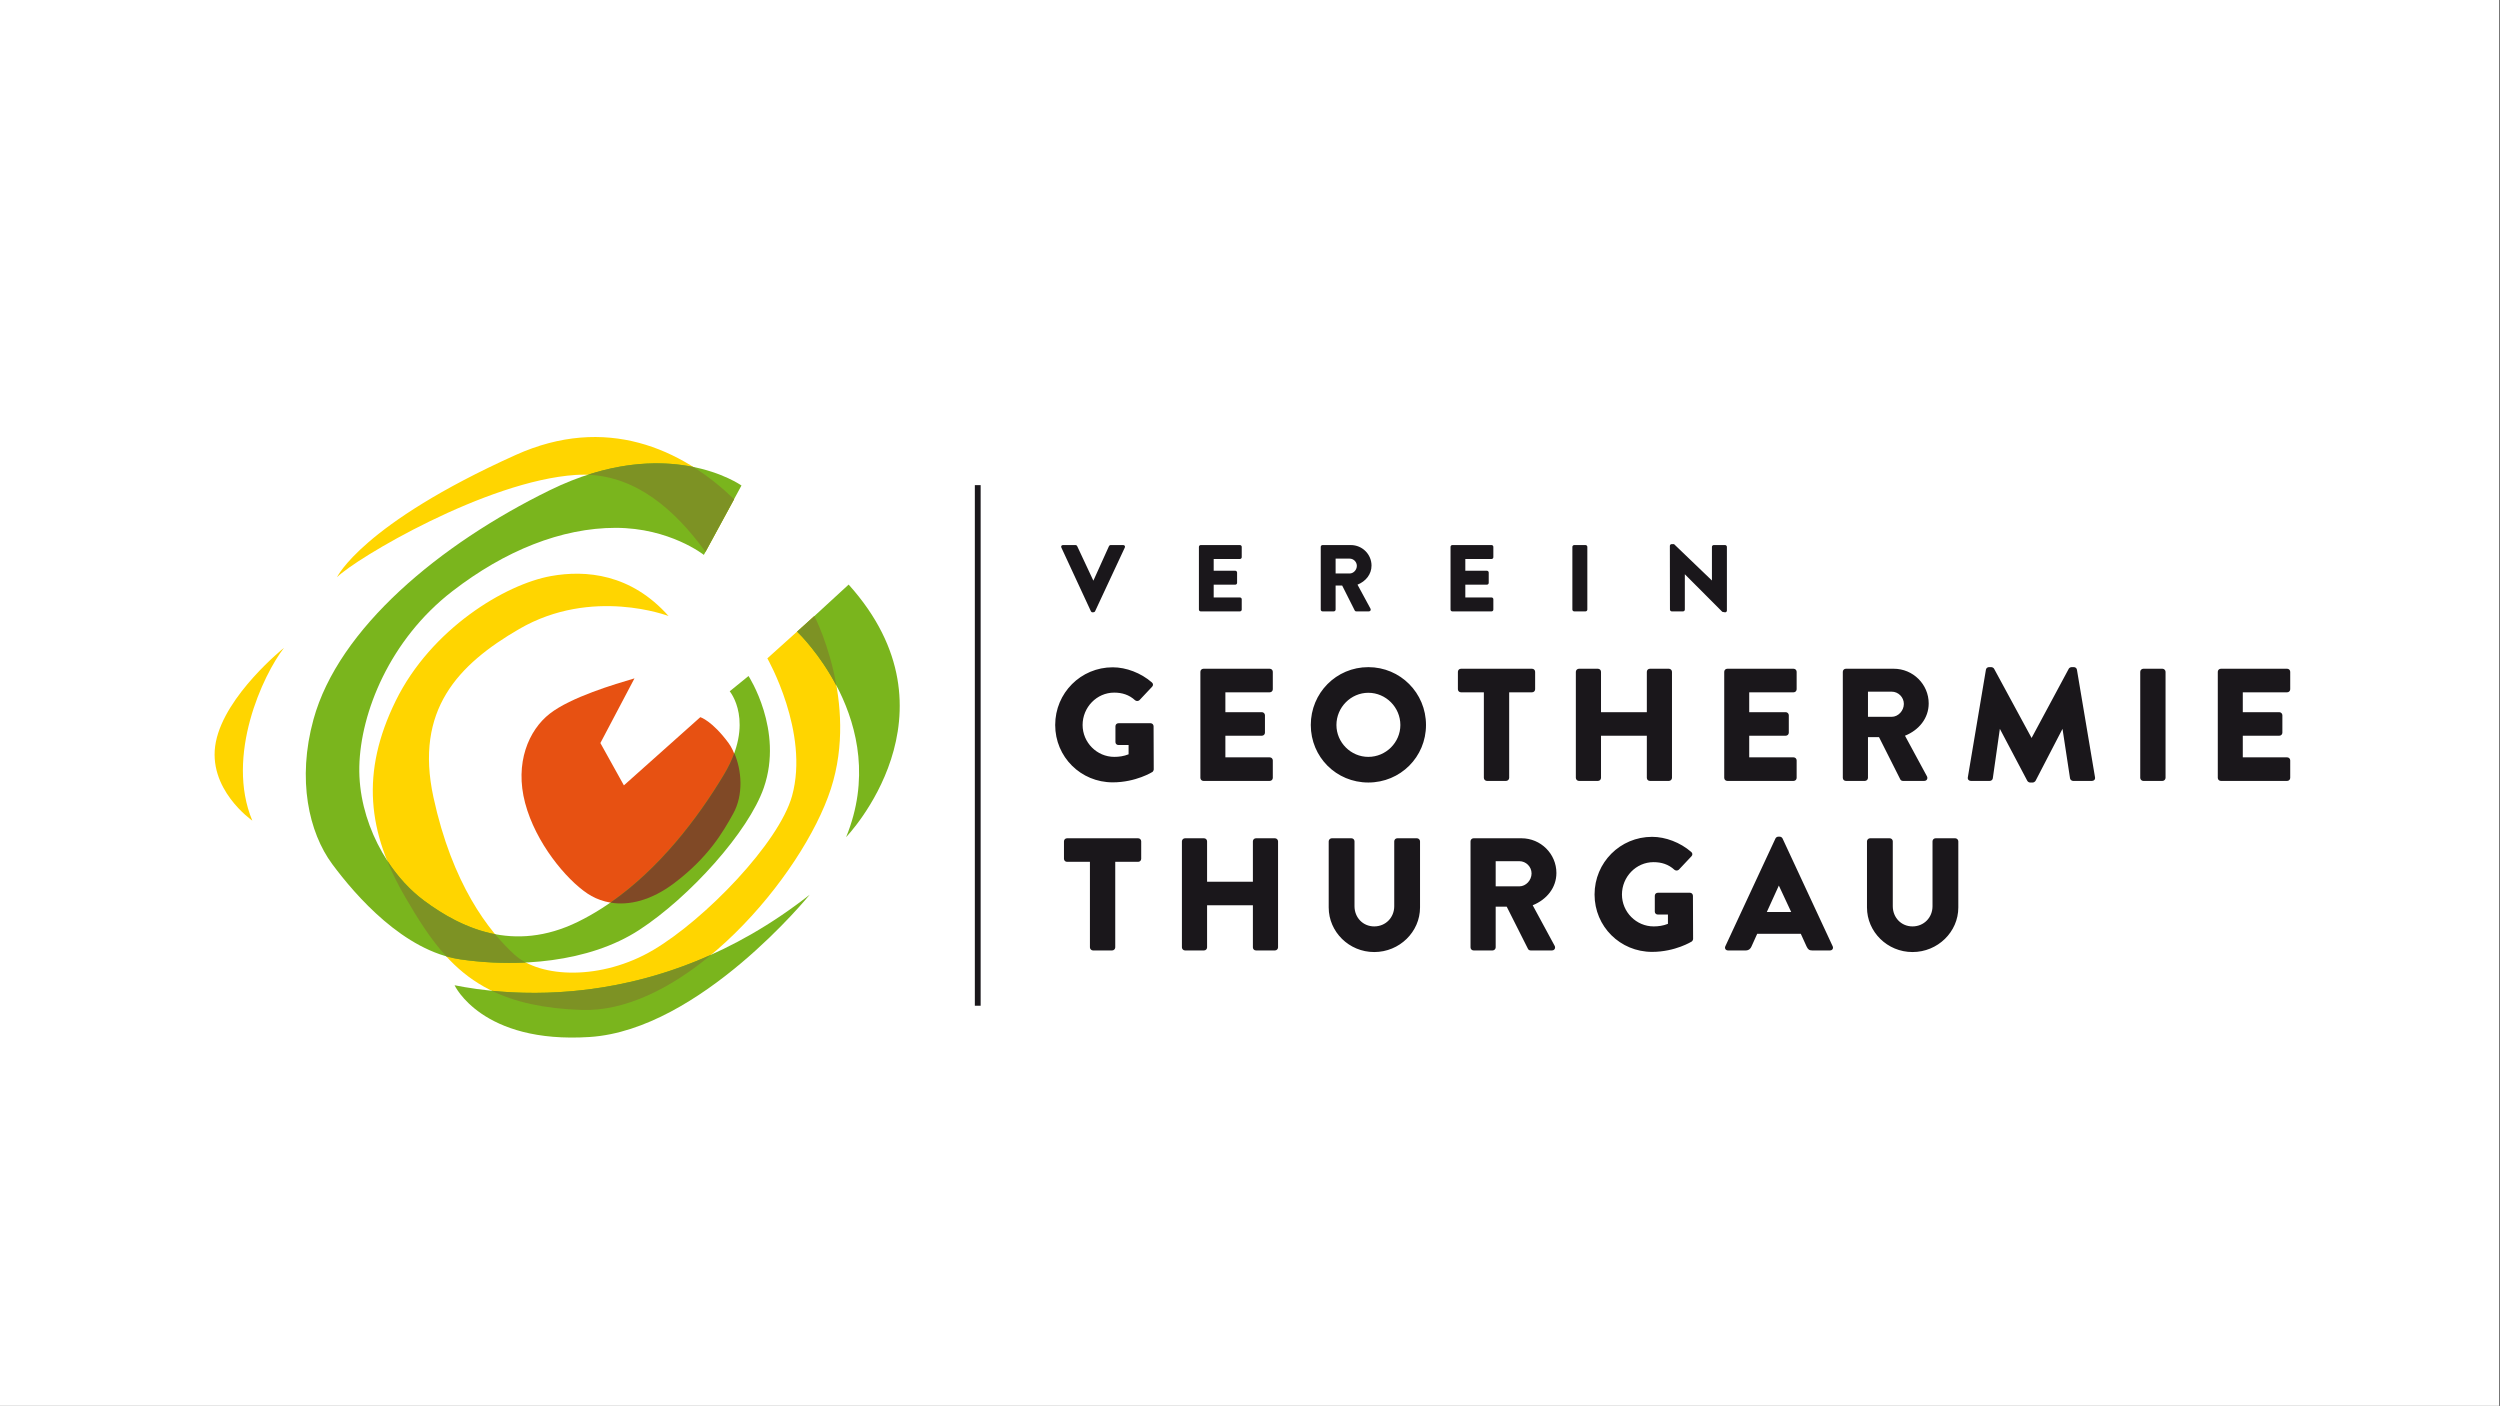
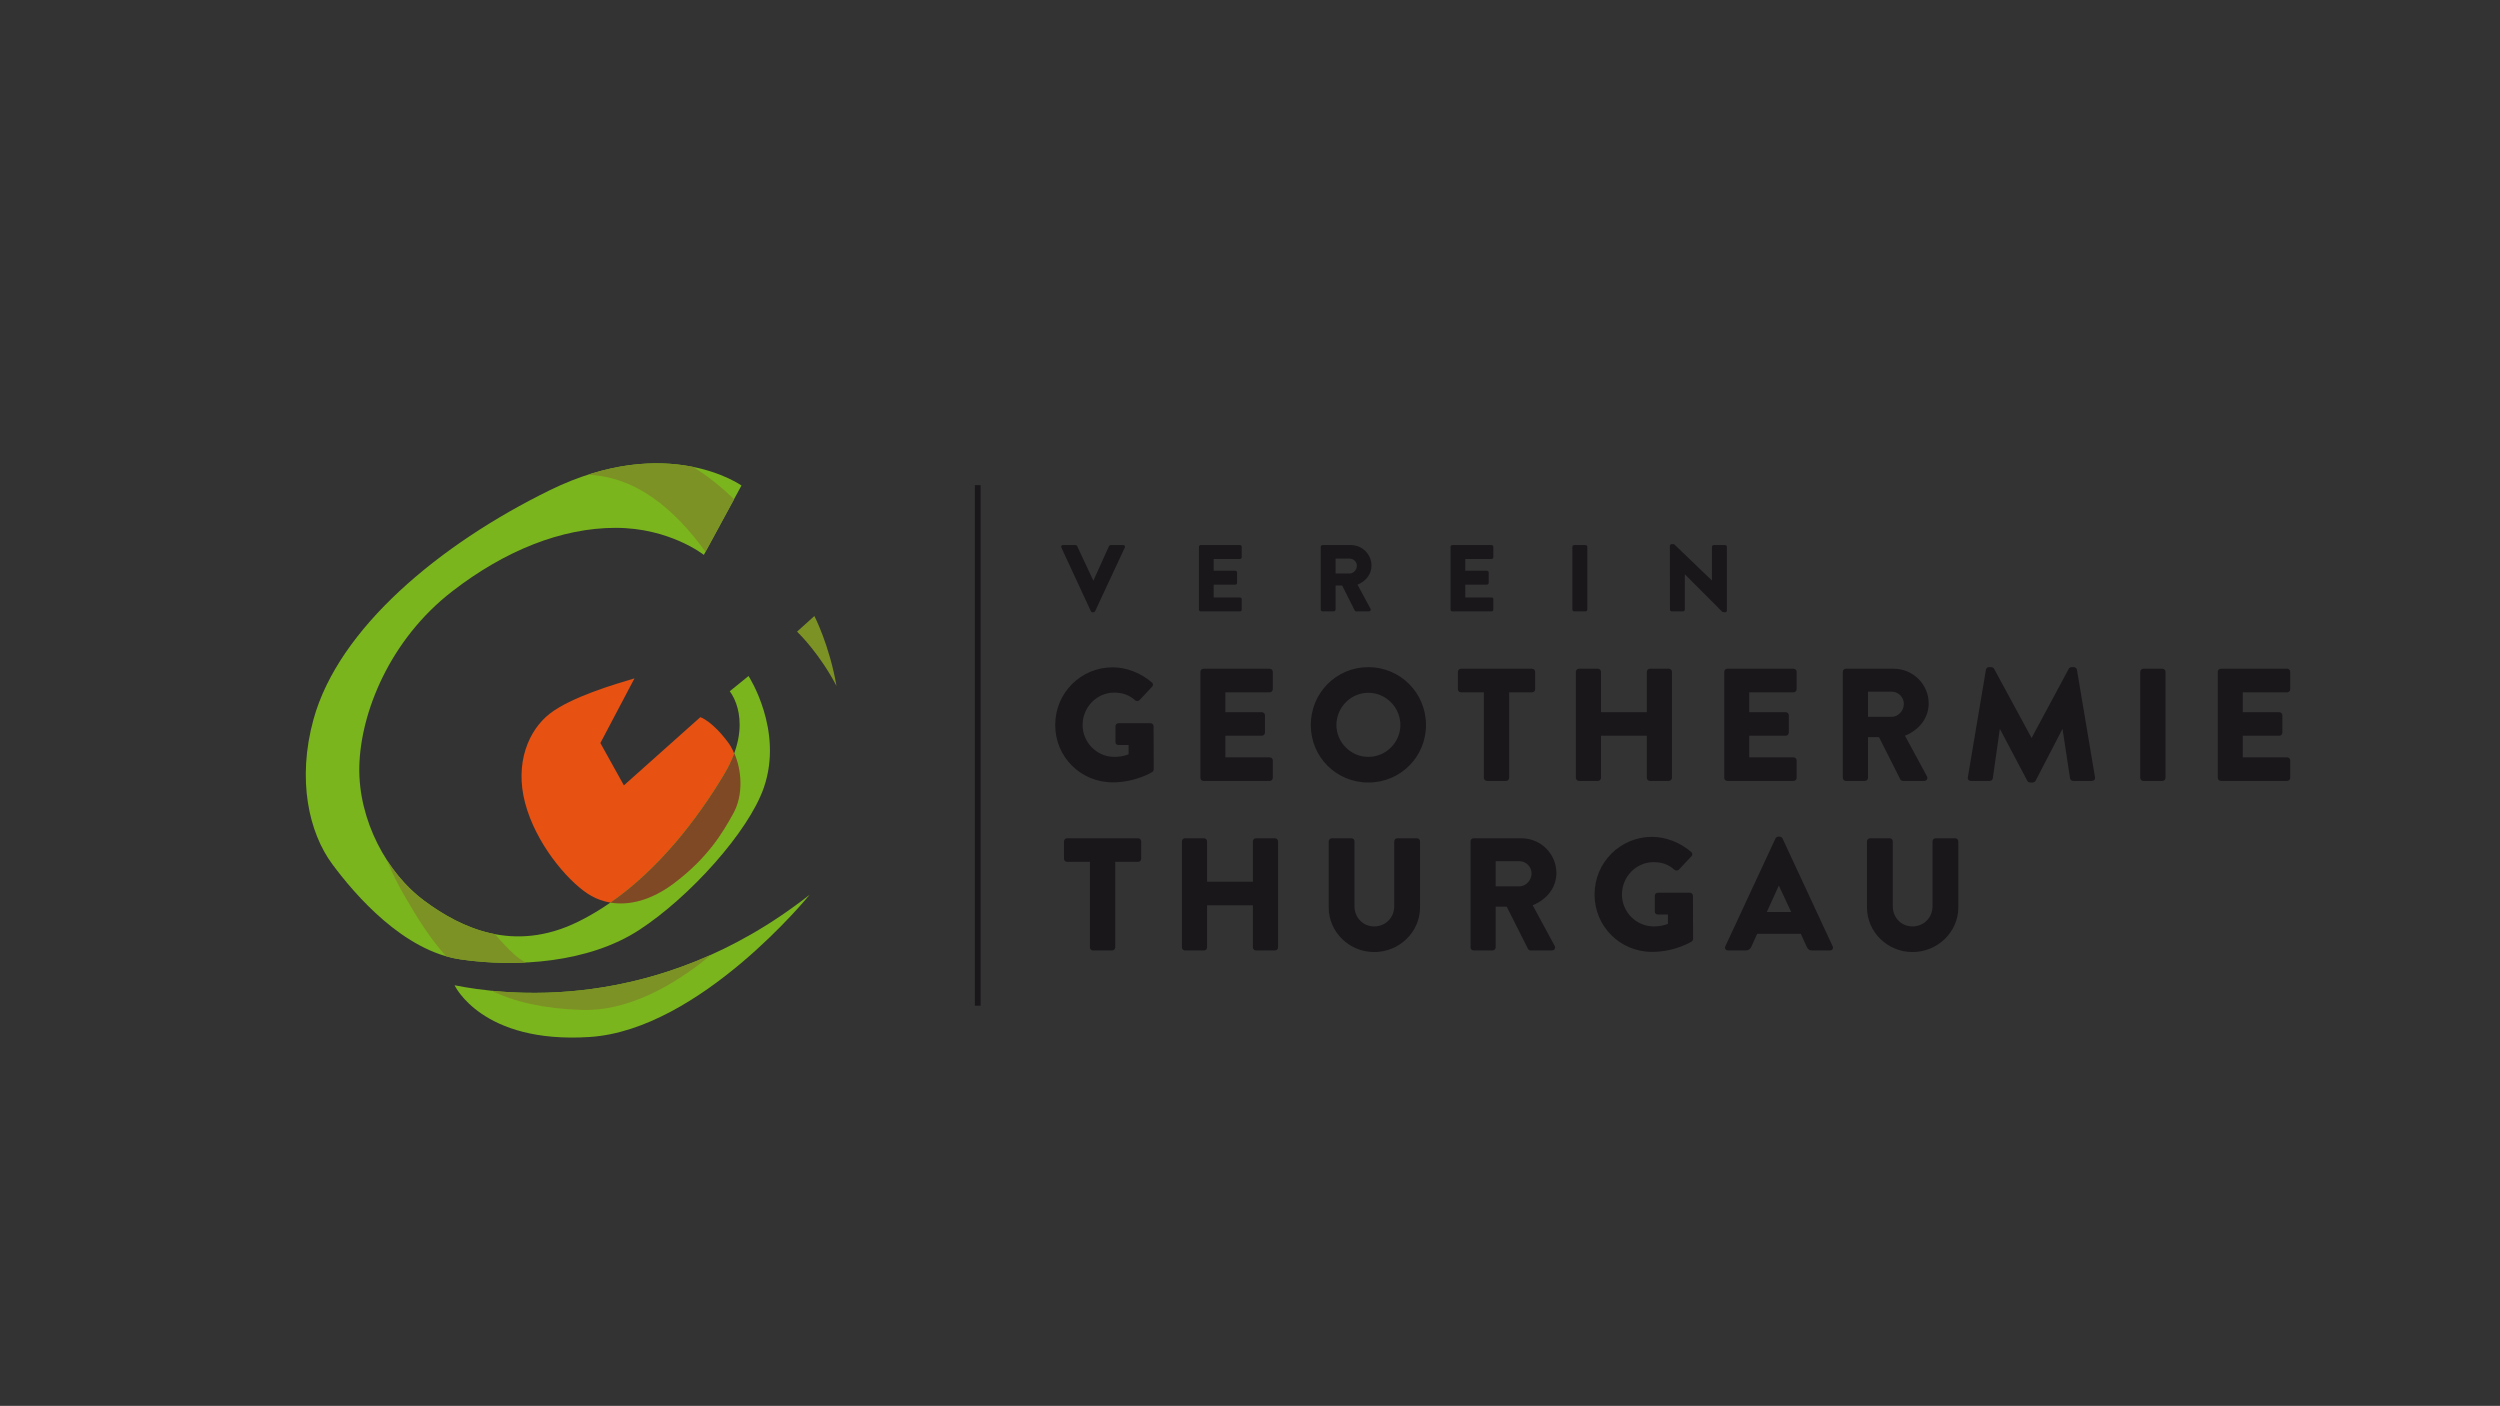
<svg xmlns="http://www.w3.org/2000/svg" width="100%" height="100%" viewBox="0 0 1764 992" version="1.1" xml:space="preserve" style="fill-rule:evenodd;clip-rule:evenodd;stroke-linejoin:round;stroke-miterlimit:2;">
  <rect x="0" y="0" width="1764" height="992" fill="#333333" stroke="none" />
-   <rect x="0" y="-0" width="1763.53" height="991.996" style="fill:#fff;" />
  <path d="M447.684,478.648c-14.104,4.15 -44.804,13.279 -59.737,24.896c-14.934,11.612 -24.896,34.841 -17.425,63.05c7.462,28.212 29.041,53.929 43.975,63.883c14.933,9.958 37.337,10.783 61.4,-7.462c24.058,-18.25 33.183,-36.509 41.479,-48.959c8.3,-12.441 5.058,-38.4 -3.313,-49.775c-11.621,-15.762 -19.916,-18.258 -19.916,-18.258l-53.93,48.125l-16.591,-29.867l24.058,-45.633Z" style="fill:#e75112;fill-rule:nonzero;" />
-   <path d="M200.439,457.074c-14.934,19.084 -41.484,76.329 -22.404,121.963c-0,-0 -32.359,-22.396 -25.717,-55.584c6.637,-33.187 48.121,-66.379 48.121,-66.379m297.321,-67.746c-23.584,-32.516 -53.28,-56.733 -91.559,-54.216c-63.062,4.15 -155.154,58.908 -168.425,72.187c0,0 17.421,-37.337 126.109,-86.287c63.562,-28.629 116.95,-4.554 154.091,31.204l-20.216,37.112Zm43.679,75.217l33.187,-29.867c0,0 31.525,60.563 11.617,121.963c-19.917,61.396 -102.054,158.467 -175.892,155.975c-73.846,-2.488 -97.908,-34.017 -124.454,-79.646c-26.55,-45.629 -31.529,-87.95 -6.642,-138.558c24.896,-50.613 77.163,-82.138 109.521,-87.946c24.554,-4.404 56.421,-1.663 82.967,28.212c-0,0 -53.925,-20.745 -105.371,9.121c-43.383,25.192 -73.837,57.254 -60.562,118.646c13.275,61.396 38.995,94.592 57.241,111.183c18.254,16.592 61.404,18.25 97.909,-3.32c36.5,-21.575 88.7,-75.571 97.9,-108.692c12.445,-44.8 -17.421,-97.071 -17.421,-97.071" style="fill:#ffd500;fill-rule:nonzero;" />
  <path d="M320.743,695.192c33.188,6.642 141.875,21.575 250.563,-63.883c-0,0 -77.329,95.317 -155.154,100.392c-76.325,4.979 -95.409,-36.509 -95.409,-36.509" style="fill:#7ab51d;fill-rule:nonzero;" />
-   <path d="M562.556,445.787c0,-0 67.654,63.558 34.471,144.866c0,0 83.917,-86.912 1.779,-178.179l-36.25,33.313Z" style="fill:#7ab51d;fill-rule:nonzero;" />
  <path d="M528.165,476.988l-13.279,10.792c-0,-0 18.25,21.566 -4.146,58.904c-22.404,37.337 -57.25,81.304 -102.879,103.708c-45.638,22.4 -82.967,4.146 -108.692,-14.937c-25.716,-19.08 -46.458,-56.417 -45.629,-94.584c0.829,-38.158 21.571,-89.604 65.542,-123.621c37.15,-28.737 77.158,-44.804 115.325,-44.804c38.166,0 62.229,19.084 62.229,19.084l26.55,-48.95c-0,-0 -52.271,-37.338 -135.238,3.316c-77.72,38.084 -149.108,97.45 -166.766,161.792c-11.621,42.312 -3.321,79.65 13.275,102.05c16.591,22.4 50.608,61.4 90.437,67.204c39.821,5.808 90.429,2.492 126.109,-20.746c35.675,-23.225 77.17,-69.329 87.945,-100.379c14.109,-40.662 -10.783,-78.829 -10.783,-78.829" style="fill:#7ab51d;fill-rule:nonzero;" />
  <path d="M497.761,389.329c-21.808,-30.071 -48.846,-53.037 -83.058,-54.337c30.762,-9.984 56.062,-9.25 74.471,-5.513c10.45,6.575 20.075,14.333 28.8,22.738l-20.213,37.112Zm-224.737,217.629c7.404,11.492 16.425,21.284 26.146,28.5c13.62,10.109 30.508,19.984 50.154,23.709c4.816,5.816 9.479,10.587 13.729,14.458c2.3,2.083 4.979,3.933 8,5.529c-15.988,0.792 -31.779,-0.117 -46.163,-2.217c-3.4,-0.491 -6.758,-1.229 -10.066,-2.179c-10.8,-11.812 -19.717,-25.954 -28.929,-41.787c-5.105,-8.775 -9.421,-17.396 -12.871,-26.013m317.2,-122.975c-11.696,-22.321 -25.884,-36.429 -27.821,-38.312l12.221,-10.996c-0,-0 10.562,20.3 15.6,49.308m-243.196,215.125c35.179,3.513 92.162,2.709 154.925,-25.521c-28.567,23.788 -60.808,40.071 -91.608,39.034c-26.85,-0.904 -47.113,-5.654 -63.317,-13.513" style="fill:#7d9224;fill-rule:nonzero;" />
  <path d="M518.11,531.419c5.309,12.1 6.575,29.462 -0.737,42.641c-7.254,13.08 -17.421,30.705 -41.479,48.95c-16.459,12.484 -32.134,16.042 -45.184,13.867c34.546,-24 61.525,-59.358 80.03,-90.196c3.258,-5.429 5.65,-10.521 7.37,-15.262" style="fill:#804926;fill-rule:nonzero;" />
  <path d="M769.055,668.483c-0,1.13 1.016,2.15 2.145,2.15l13.567,0c1.133,0 2.154,-1.02 2.154,-2.15l0,-60.375l16.167,0c1.242,0 2.146,-1.016 2.146,-2.145l-0,-12.325c-0,-1.13 -0.904,-2.15 -2.146,-2.15l-50.2,-0c-1.242,-0 -2.15,1.02 -2.15,2.15l-0,12.325c-0,1.129 0.908,2.145 2.15,2.145l16.167,0l-0,60.375Zm64.904,0c-0,1.13 1.021,2.15 2.15,2.15l13.454,0c1.246,0 2.154,-1.02 2.154,-2.15l0,-29.737l32.325,-0l0,29.737c0,1.13 0.9,2.15 2.154,2.15l13.454,0c1.13,0 2.146,-1.02 2.146,-2.15l0,-74.845c0,-1.13 -1.016,-2.15 -2.146,-2.15l-13.454,-0c-1.254,-0 -2.154,1.02 -2.154,2.15l0,28.495l-32.325,0l0,-28.495c0,-1.13 -0.908,-2.15 -2.154,-2.15l-13.454,-0c-1.129,-0 -2.15,1.02 -2.15,2.15l-0,74.845Zm103.575,-28.154c-0,17.188 14.354,31.434 32.108,31.434c17.867,-0 32.333,-14.246 32.333,-31.434l0,-46.691c0,-1.13 -1.016,-2.15 -2.145,-2.15l-13.909,-0c-1.241,-0 -2.146,1.02 -2.146,2.15l0,45.783c0,7.921 -5.991,14.25 -14.133,14.25c-8.029,-0 -13.904,-6.329 -13.904,-14.25l-0,-45.783c-0,-1.13 -0.904,-2.15 -2.15,-2.15l-13.904,-0c-1.134,-0 -2.15,1.02 -2.15,2.15l-0,46.691Zm100.066,28.167c0,1.117 0.905,2.137 2.15,2.137l13.455,0c1.129,0 2.15,-1.02 2.15,-2.137l-0,-28.733l7.795,-0l15.038,29.85c0.229,0.454 0.904,1.02 1.812,1.02l15.034,0c1.921,0 2.716,-1.804 1.921,-3.275l-15.488,-28.612c9.838,-3.954 16.733,-12.321 16.733,-22.783c0,-13.505 -11.079,-24.475 -24.641,-24.475l-33.809,-0c-1.245,-0 -2.15,1.02 -2.15,2.15l0,74.858Zm17.755,-43.088l-0,-17.75l16.733,0c4.633,0 8.587,3.867 8.587,8.646c0,4.779 -3.954,9.104 -8.587,9.104l-16.733,0Zm69.766,5.767c0,22.608 18.092,40.475 40.584,40.475c16.4,0 28.041,-7.35 28.041,-7.35c0.454,-0.342 0.904,-1.246 0.904,-1.808l-0.112,-30.413c-0,-1.129 -0.913,-2.15 -2.033,-2.15l-22.725,0c-1.246,0 -2.15,0.904 -2.15,2.15l-0,11.192c-0,1.133 0.904,2.033 2.15,2.033l7.12,0l0,6.559c-3.391,1.358 -6.783,1.808 -10.058,1.808c-12.325,-0 -22.392,-10.175 -22.392,-22.496c0,-12.437 9.95,-22.842 22.271,-22.842c5.546,0 10.517,1.48 14.817,5.43c0.908,0.675 2.146,0.675 3.05,-0.113l8.933,-9.496c0.904,-0.904 0.792,-2.262 -0.229,-3.054c-7.683,-6.671 -18.087,-10.629 -27.587,-10.629c-22.492,-0 -40.584,18.092 -40.584,40.704m94.184,39.458l12.441,0c2.263,0 3.509,-1.362 4.067,-2.72l4.075,-9.042l30.75,-0l4.067,8.933c1.02,2.154 1.92,2.829 3.958,2.829l12.554,0c1.696,0 2.596,-1.47 1.921,-2.937l-35.388,-76.092c-0.337,-0.679 -1.133,-1.246 -1.92,-1.246l-1.134,0c-0.791,0 -1.583,0.567 -1.921,1.246l-35.387,76.092c-0.679,1.467 0.225,2.937 1.917,2.937m27.366,-27.137l8.479,-18.65l8.705,18.65l-17.184,-0Zm70.671,-3.167c0,17.188 14.358,31.434 32.113,31.434c17.862,-0 32.329,-14.246 32.329,-31.434l-0,-46.691c-0,-1.13 -1.017,-2.15 -2.146,-2.15l-13.904,-0c-1.246,-0 -2.15,1.02 -2.15,2.15l-0,45.783c-0,7.921 -5.992,14.25 -14.129,14.25c-8.03,-0 -13.909,-6.329 -13.909,-14.25l0,-45.783c0,-1.13 -0.904,-2.15 -2.154,-2.15l-13.904,-0c-1.129,-0 -2.146,1.02 -2.146,2.15l0,46.691Zm-572.8,-128.775c0,22.613 18.092,40.475 40.588,40.475c16.395,0 28.045,-7.35 28.045,-7.35c0.446,-0.337 0.9,-1.246 0.9,-1.804l-0.112,-30.417c-0,-1.129 -0.908,-2.145 -2.033,-2.145l-22.725,-0c-1.246,-0 -2.15,0.9 -2.15,2.145l-0,11.192c-0,1.133 0.904,2.038 2.15,2.038l7.125,-0l-0,6.554c-3.4,1.358 -6.788,1.808 -10.067,1.808c-12.321,0 -22.383,-10.175 -22.383,-22.496c-0,-12.437 9.941,-22.841 22.27,-22.841c5.542,-0 10.517,1.479 14.813,5.429c0.904,0.675 2.146,0.675 3.05,-0.113l8.933,-9.496c0.904,-0.904 0.792,-2.262 -0.229,-3.054c-7.687,-6.671 -18.087,-10.629 -27.587,-10.629c-22.496,0 -40.588,18.092 -40.588,40.704m102.446,37.309c-0,1.129 0.904,2.15 2.146,2.15l46.808,-0c1.242,-0 2.146,-1.021 2.146,-2.15l-0,-12.325c-0,-1.13 -0.904,-2.146 -2.146,-2.146l-31.317,-0l0,-15.267l25.775,0c1.134,0 2.15,-0.904 2.15,-2.142l0,-12.325c0,-1.129 -1.016,-2.15 -2.15,-2.15l-25.775,0l0,-14.016l31.317,-0c1.242,-0 2.146,-1.013 2.146,-2.15l-0,-12.321c-0,-1.133 -0.904,-2.154 -2.146,-2.154l-46.808,-0c-1.242,-0 -2.146,1.021 -2.146,2.154l-0,74.842Zm77.904,-37.309c0,22.613 17.979,40.588 40.592,40.588c22.612,-0 40.7,-17.975 40.7,-40.588c-0,-22.612 -18.088,-40.816 -40.7,-40.816c-22.613,-0 -40.592,18.204 -40.592,40.816m18.096,0c-0,-12.437 10.171,-22.725 22.496,-22.725c12.437,0 22.612,10.288 22.612,22.725c0,12.321 -10.175,22.496 -22.612,22.496c-12.325,0 -22.496,-10.175 -22.496,-22.496m104.021,37.309c-0,1.129 1.021,2.15 2.15,2.15l13.558,-0c1.138,-0 2.158,-1.021 2.158,-2.15l0,-60.371l16.167,-0c1.242,-0 2.146,-1.013 2.146,-2.15l-0,-12.321c-0,-1.133 -0.904,-2.154 -2.146,-2.154l-50.2,-0c-1.246,-0 -2.15,1.021 -2.15,2.154l0,12.321c0,1.137 0.904,2.15 2.15,2.15l16.167,-0l-0,60.371Zm64.908,-0c0,1.129 1.013,2.15 2.146,2.15l13.45,-0c1.246,-0 2.158,-1.021 2.158,-2.15l0,-29.738l32.334,0l-0,29.738c-0,1.129 0.895,2.15 2.145,2.15l13.455,-0c1.129,-0 2.145,-1.021 2.145,-2.15l0,-74.842c0,-1.133 -1.016,-2.154 -2.145,-2.154l-13.455,-0c-1.25,-0 -2.145,1.021 -2.145,2.154l-0,28.487l-32.334,0l0,-28.487c0,-1.133 -0.912,-2.154 -2.158,-2.154l-13.45,-0c-1.133,-0 -2.146,1.021 -2.146,2.154l0,74.842Zm104.7,-0c0,1.129 0.904,2.15 2.15,2.15l46.808,-0c1.246,-0 2.142,-1.021 2.142,-2.15l0,-12.325c0,-1.13 -0.896,-2.146 -2.142,-2.146l-31.325,-0l0,-15.267l25.784,0c1.125,0 2.15,-0.904 2.15,-2.142l-0,-12.325c-0,-1.129 -1.025,-2.15 -2.15,-2.15l-25.784,0l0,-14.016l31.325,-0c1.246,-0 2.142,-1.013 2.142,-2.15l0,-12.321c0,-1.133 -0.896,-2.154 -2.142,-2.154l-46.808,-0c-1.246,-0 -2.15,1.021 -2.15,2.154l0,74.842Zm83.675,0.012c0,1.117 0.904,2.138 2.15,2.138l13.454,-0c1.129,-0 2.15,-1.021 2.15,-2.138l0,-28.733l7.8,-0l15.038,29.85c0.225,0.458 0.904,1.021 1.808,1.021l15.038,-0c1.92,-0 2.712,-1.805 1.92,-3.267l-15.487,-28.621c9.833,-3.954 16.729,-12.321 16.729,-22.783c0,-13.504 -11.079,-24.475 -24.646,-24.475l-33.804,-0c-1.246,-0 -2.15,1.021 -2.15,2.154l0,74.854Zm17.754,-43.087l0,-17.75l16.729,-0c4.638,-0 8.592,3.87 8.592,8.645c0,4.78 -3.954,9.105 -8.592,9.105l-16.729,-0Zm70.446,42.737c-0.229,1.467 0.788,2.488 2.142,2.488l13.346,-0c1.129,-0 2.037,-0.905 2.145,-1.809l4.98,-34.937l19.329,36.629c0.337,0.675 1.246,1.246 1.916,1.246l2.042,-0c0.563,-0 1.579,-0.571 1.925,-1.246l18.992,-36.629l5.312,34.937c0.113,0.904 1.129,1.809 2.15,1.809l13.342,-0c1.354,-0 2.371,-1.021 2.146,-2.488l-12.775,-75.971c-0.113,-1.021 -1.129,-1.816 -2.034,-1.816l-1.812,-0c-0.563,-0 -1.579,0.454 -1.921,1.129l-26.229,48.846l-26.458,-48.846c-0.338,-0.675 -1.355,-1.129 -1.921,-1.129l-1.809,-0c-0.904,-0 -1.92,0.795 -2.037,1.816l-12.771,75.971Zm121.663,0.338c-0,1.129 1.012,2.15 2.15,2.15l13.562,-0c1.129,-0 2.15,-1.021 2.15,-2.15l0,-74.842c0,-1.133 -1.021,-2.154 -2.15,-2.154l-13.562,-0c-1.138,-0 -2.15,1.021 -2.15,2.154l-0,74.842Zm54.72,-0c0,1.129 0.913,2.15 2.155,2.15l46.804,-0c1.254,-0 2.15,-1.021 2.15,-2.15l-0,-12.325c-0,-1.13 -0.896,-2.146 -2.15,-2.146l-31.317,-0l0,-15.267l25.779,0c1.129,0 2.15,-0.904 2.15,-2.142l0,-12.325c0,-1.129 -1.021,-2.15 -2.15,-2.15l-25.779,0l0,-14.016l31.317,-0c1.254,-0 2.15,-1.013 2.15,-2.15l-0,-12.321c-0,-1.133 -0.896,-2.154 -2.15,-2.154l-46.804,-0c-1.242,-0 -2.155,1.021 -2.155,2.154l0,74.842Zm-795.129,-117.538c0.2,0.4 0.6,0.733 1.134,0.733c1.204,0 1.608,-0.333 1.808,-0.733l20.987,-44.987c0.405,-0.871 -0.129,-1.742 -1.133,-1.742l-8.892,-0c-0.533,-0 -1.004,0.404 -1.141,0.737l-11.025,24.4l-11.429,-24.4c-0.134,-0.333 -0.6,-0.737 -1.142,-0.737l-8.888,-0c-1.004,-0 -1.541,0.871 -1.133,1.742l20.854,44.987Zm76.209,-1.2c-0,0.663 0.533,1.267 1.266,1.267l27.671,-0c0.742,-0 1.275,-0.604 1.275,-1.267l0,-7.292c0,-0.666 -0.533,-1.266 -1.275,-1.266l-18.508,-0l-0,-9.025l15.237,-0c0.667,-0 1.271,-0.538 1.271,-1.267l0,-7.292c0,-0.67 -0.604,-1.27 -1.271,-1.27l-15.237,-0l-0,-8.284l18.508,0c0.742,0 1.275,-0.608 1.275,-1.275l0,-7.283c0,-0.671 -0.533,-1.275 -1.275,-1.275l-27.671,-0c-0.733,-0 -1.266,0.604 -1.266,1.275l-0,44.254Zm85.962,0c0,0.667 0.538,1.267 1.271,1.267l7.958,-0c0.667,-0 1.263,-0.6 1.263,-1.267l-0,-16.983l4.621,-0l8.887,17.65c0.138,0.266 0.533,0.6 1.071,0.6l8.887,-0c1.138,-0 1.609,-1.067 1.138,-1.934l-9.158,-16.916c5.816,-2.342 9.895,-7.292 9.895,-13.471c0,-7.988 -6.554,-14.475 -14.579,-14.475l-19.983,-0c-0.733,-0 -1.271,0.604 -1.271,1.275l0,44.254Zm10.492,-25.471l-0,-10.496l9.891,0c2.746,0 5.088,2.292 5.088,5.113c-0,2.821 -2.342,5.383 -5.088,5.383l-9.891,0Zm81.087,25.471c0,0.663 0.538,1.267 1.275,1.267l27.675,-0c0.729,-0 1.263,-0.604 1.263,-1.267l-0,-7.292c-0,-0.666 -0.534,-1.266 -1.263,-1.266l-18.516,-0l-0,-9.025l15.241,-0c0.667,-0 1.271,-0.538 1.271,-1.267l0,-7.292c0,-0.67 -0.604,-1.27 -1.271,-1.27l-15.241,-0l-0,-8.284l18.516,0c0.729,0 1.263,-0.608 1.263,-1.275l-0,-7.283c-0,-0.671 -0.534,-1.275 -1.263,-1.275l-27.675,-0c-0.737,-0 -1.275,0.604 -1.275,1.275l0,44.254Zm85.971,0c0,0.663 0.6,1.267 1.275,1.267l8.017,-0c0.671,-0 1.266,-0.604 1.266,-1.267l0,-44.254c0,-0.671 -0.595,-1.275 -1.266,-1.275l-8.017,-0c-0.675,-0 -1.275,0.604 -1.275,1.275l0,44.254Zm68.854,0c0,0.663 0.6,1.267 1.267,1.267l7.954,-0c0.738,-0 1.275,-0.604 1.275,-1.267l0,-24.937l26.467,26.537l1.937,0.333c0.671,0 1.275,-0.533 1.275,-1.204l0,-44.983c0,-0.671 -0.604,-1.275 -1.275,-1.275l-8.016,-0c-0.738,-0 -1.271,0.604 -1.271,1.275l-0,23.729l-26.742,-25.671l-1.667,0c-0.67,0 -1.27,0.534 -1.27,1.204l0.066,44.992Zm-486.371,279.5l-4.1,0l0,-367.325l4.1,0l0,367.325Z" style="fill:#1a171b;fill-rule:nonzero;" />
</svg>